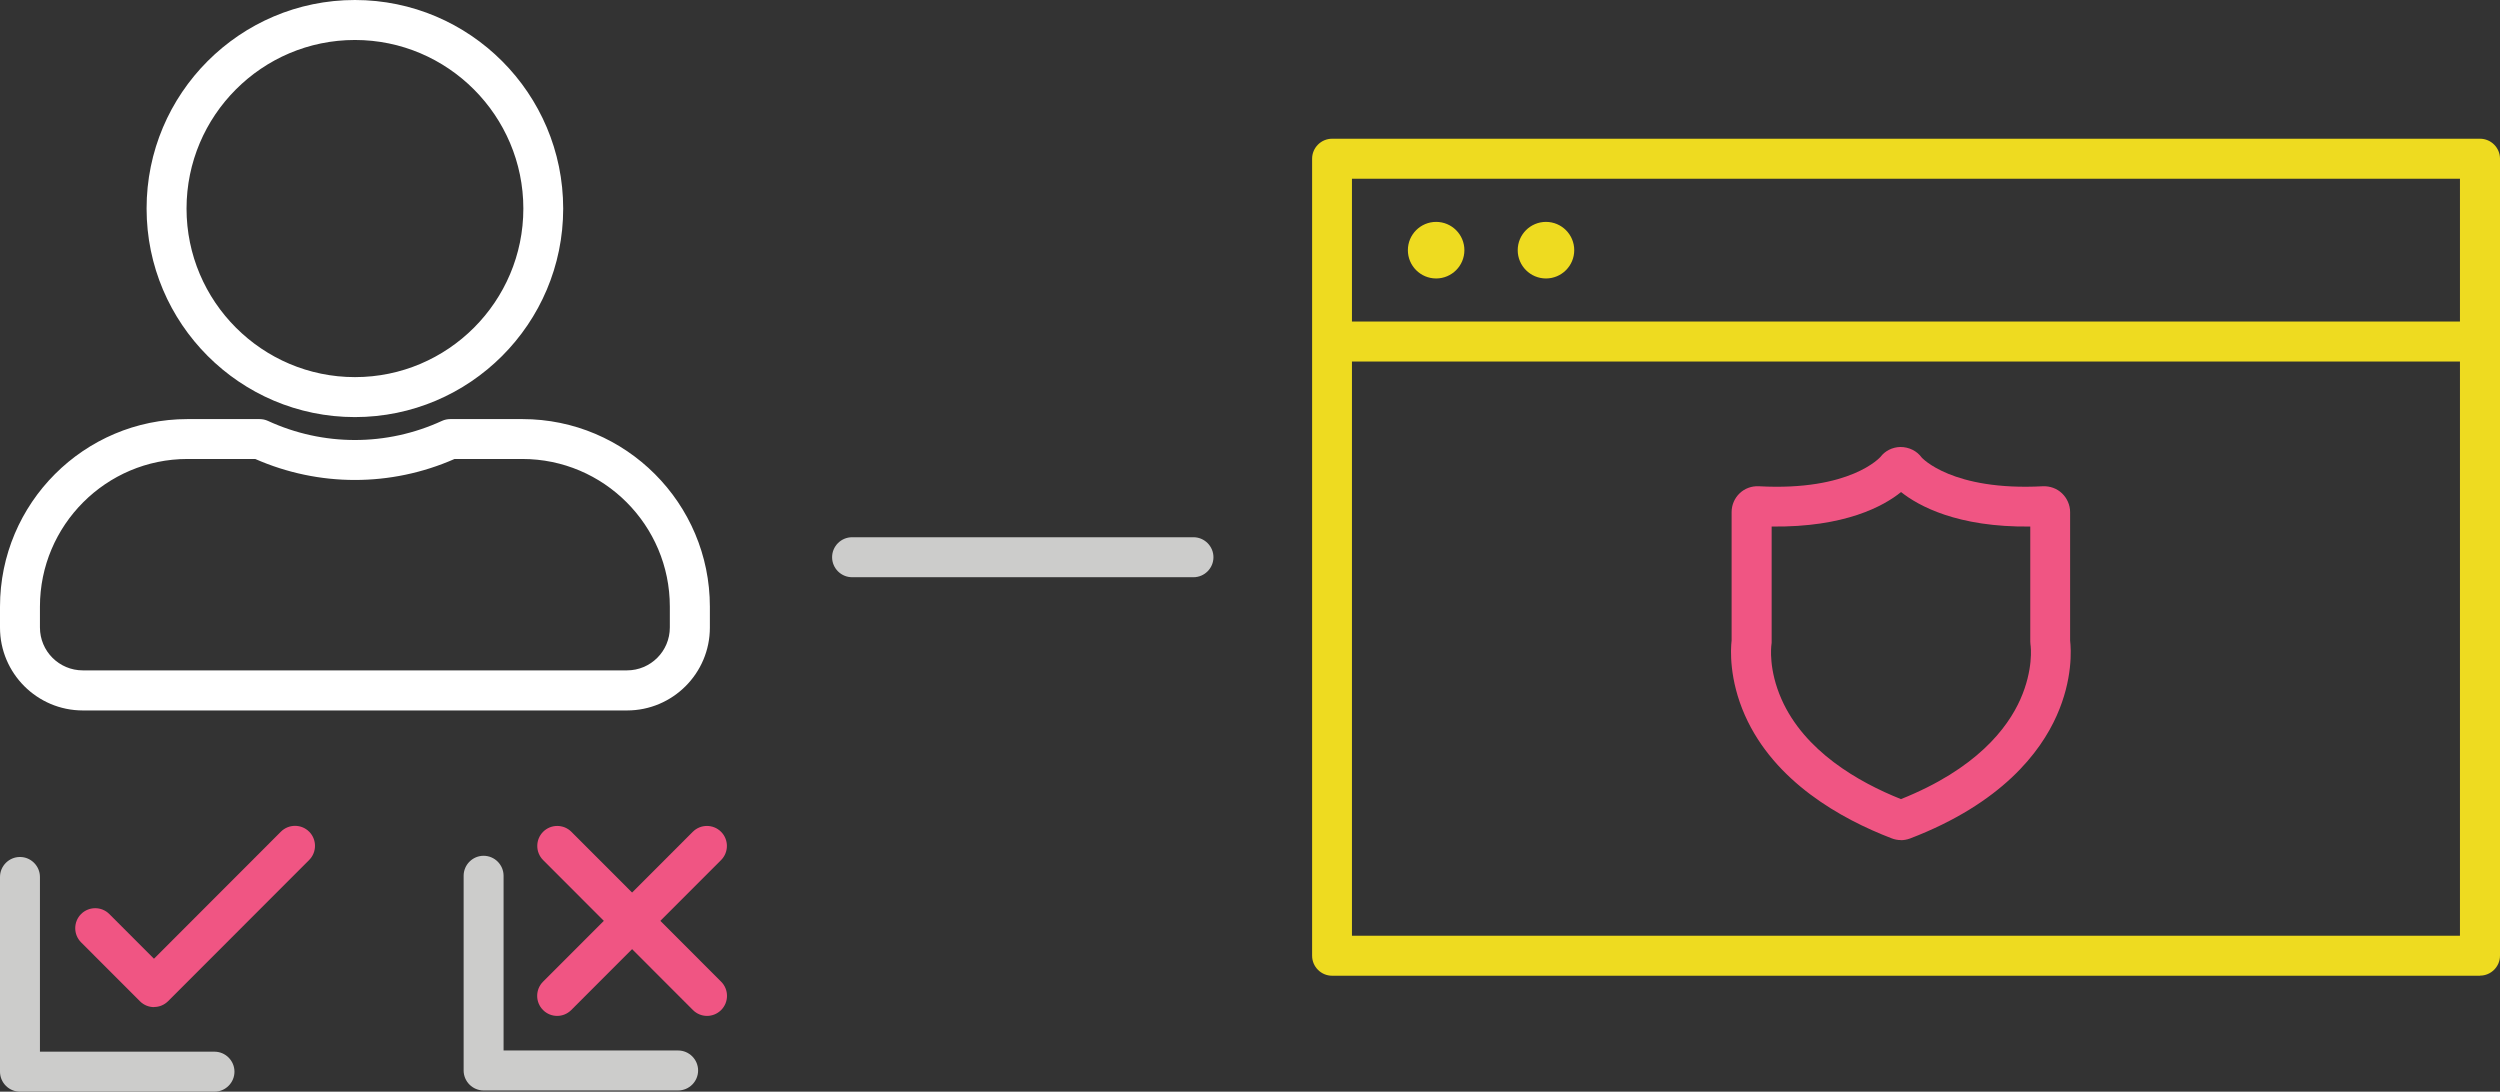
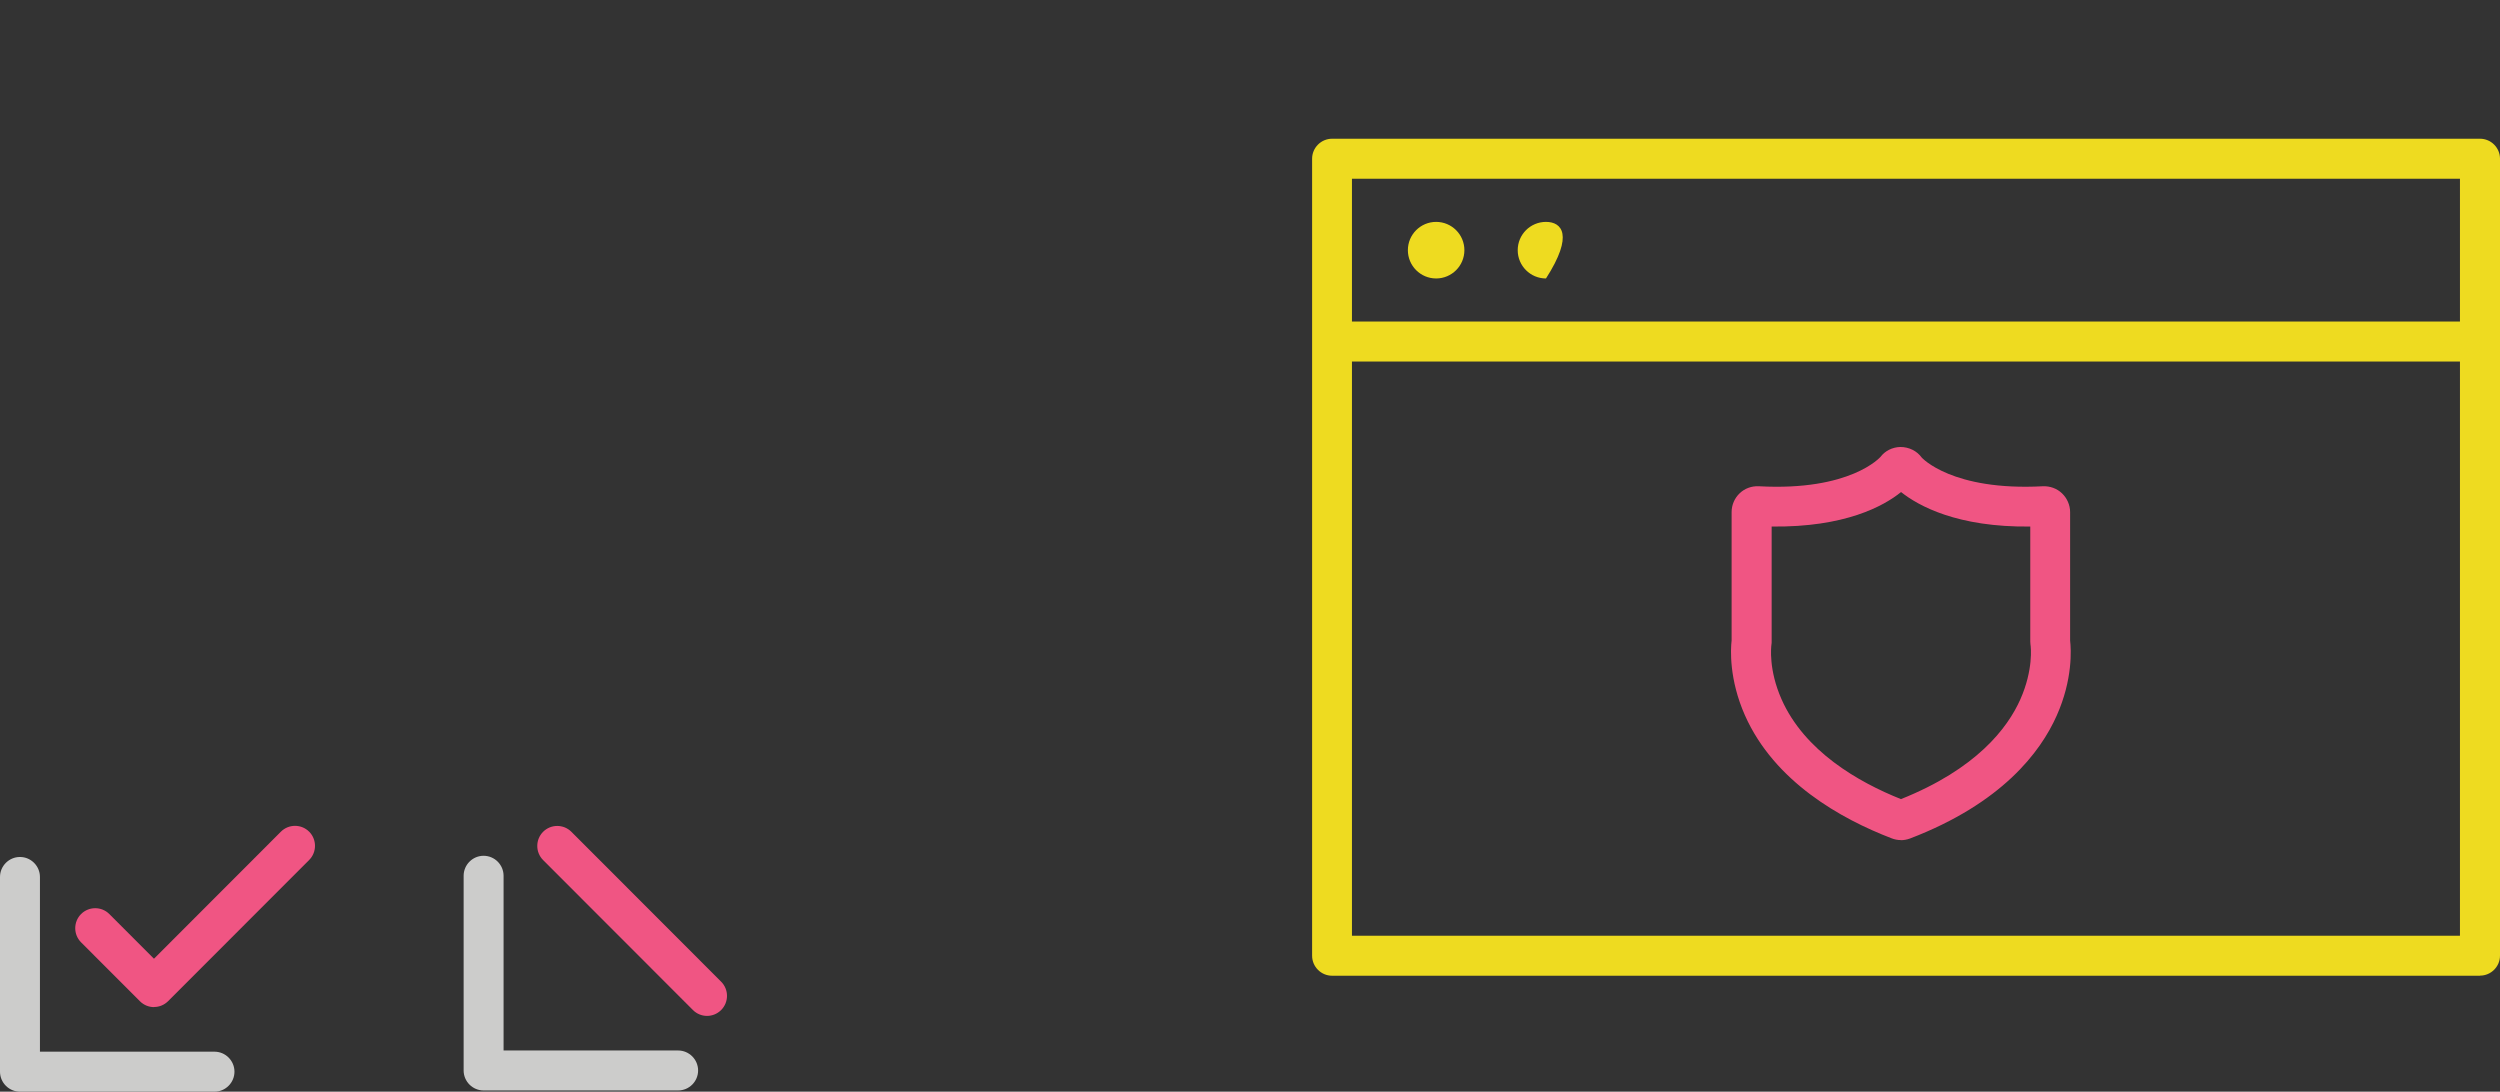
<svg xmlns="http://www.w3.org/2000/svg" width="300" height="131" viewBox="0 0 300 131" fill="none">
  <rect x="0" y="0" width="300" height="131" fill="#333333" stroke="none" />
  <g clip-path="url(#clip0_200_82)">
    <path d="M228.115 100.811C227.732 100.811 227.349 100.739 226.989 100.595C220.926 98.268 212.945 93.818 209.398 85.854C207.469 81.5 207.673 77.902 207.793 76.858V61.446C207.793 60.594 208.152 59.767 208.763 59.191C209.362 58.615 210.201 58.303 211.076 58.351C222.076 58.951 225.635 54.849 225.671 54.813C226.198 54.117 227.073 53.662 228.032 53.638C229.098 53.638 230.033 54.117 230.608 54.909C230.608 54.909 234.215 58.939 245.143 58.351C245.994 58.315 246.833 58.615 247.444 59.203C248.055 59.791 248.414 60.606 248.414 61.458V76.87C248.534 77.914 248.75 81.512 246.809 85.866C244.855 90.268 240.218 96.397 229.206 100.619C228.846 100.751 228.475 100.823 228.092 100.823L228.115 100.811ZM228.703 96.121C228.703 96.121 228.715 96.121 228.727 96.121C228.727 96.121 228.715 96.121 228.703 96.121ZM212.598 63.185V77.002C212.598 77.11 212.598 77.218 212.574 77.338C212.538 77.638 212.214 80.361 213.784 83.911C216.54 90.136 222.975 93.842 228.115 95.893C237.15 92.283 240.901 87.401 242.447 83.911C244.017 80.361 243.705 77.638 243.657 77.338C243.645 77.23 243.633 77.122 243.633 77.002V63.185C234.886 63.293 230.212 60.702 228.127 59.047C226.054 60.726 221.393 63.293 212.598 63.185ZM210.812 63.125C210.812 63.125 210.812 63.125 210.824 63.125C210.824 63.125 210.824 63.125 210.812 63.125ZM226.773 57.752C226.773 57.752 226.833 57.824 226.869 57.86C226.821 57.8 226.785 57.764 226.773 57.752ZM229.47 57.74C229.47 57.74 229.446 57.776 229.434 57.788C229.446 57.776 229.458 57.752 229.47 57.74Z" fill="#F05583" />
-     <path d="M75.24 85.254H9.934C4.458 85.254 0 80.793 0 75.311V72.804C0 60.391 10.089 50.291 22.492 50.291H31.143C31.491 50.291 31.838 50.363 32.15 50.507C38.788 53.566 46.397 53.566 53.036 50.507C53.347 50.363 53.695 50.291 54.042 50.291H62.694C75.096 50.291 85.185 60.391 85.185 72.804V75.311C85.185 80.793 80.728 85.254 75.252 85.254H75.24ZM22.492 55.077C12.738 55.077 4.793 63.029 4.793 72.792V75.299C4.793 78.142 7.094 80.445 9.934 80.445H75.24C78.08 80.445 80.38 78.142 80.38 75.299V72.792C80.38 63.029 72.448 55.077 62.682 55.077H54.545C46.912 58.435 38.261 58.435 30.628 55.077H22.492ZM42.587 50.051C28.806 50.051 17.591 38.825 17.591 25.032C17.579 11.226 28.794 0 42.587 0C56.379 0 67.583 11.226 67.583 25.032C67.583 38.837 56.367 50.051 42.587 50.051ZM42.587 4.798C31.443 4.798 22.384 13.877 22.384 25.032C22.384 36.174 31.455 45.254 42.599 45.254C53.743 45.254 62.802 36.174 62.802 25.032C62.802 13.889 53.731 4.798 42.599 4.798H42.587Z" fill="white" />
    <path d="M25.739 131H2.397C1.078 131 0 129.92 0 128.601V105.236C0 103.917 1.078 102.838 2.397 102.838C3.715 102.838 4.793 103.917 4.793 105.236V126.202H25.739C27.057 126.202 28.136 127.282 28.136 128.601C28.136 129.92 27.057 131 25.739 131Z" fill="#CCCCCB" />
    <path d="M18.477 120.853C17.866 120.853 17.255 120.613 16.788 120.145L9.73 113.081C8.795 112.145 8.795 110.622 9.73 109.686C10.665 108.751 12.187 108.751 13.121 109.686L18.477 115.048L33.708 99.803C34.642 98.868 36.164 98.868 37.099 99.803C38.033 100.739 38.033 102.262 37.099 103.198L20.179 120.133C19.712 120.601 19.101 120.841 18.489 120.841L18.477 120.853Z" fill="#F05583" />
    <path d="M81.375 130.856H58.032C56.714 130.856 55.636 129.777 55.636 128.457V105.093C55.636 103.773 56.714 102.694 58.032 102.694C59.351 102.694 60.429 103.773 60.429 105.093V126.058H81.375C82.693 126.058 83.772 127.138 83.772 128.457C83.772 129.777 82.693 130.856 81.375 130.856Z" fill="#CCCCCB" />
-     <path d="M66.852 121.908C66.241 121.908 65.629 121.669 65.162 121.201C64.228 120.265 64.228 118.742 65.162 117.806L83.136 99.815C84.071 98.88 85.593 98.88 86.527 99.815C87.462 100.751 87.462 102.274 86.527 103.21L68.553 121.201C68.086 121.669 67.475 121.908 66.864 121.908H66.852Z" fill="#F05583" />
    <path d="M84.838 121.908C84.227 121.908 83.616 121.669 83.148 121.201L65.174 103.21C64.24 102.274 64.24 100.751 65.174 99.815C66.109 98.88 67.631 98.88 68.565 99.815L86.539 117.806C87.474 118.742 87.474 120.265 86.539 121.201C86.072 121.669 85.461 121.908 84.85 121.908H84.838Z" fill="#F05583" />
    <path d="M172.336 33.416C174.209 33.416 175.727 31.896 175.727 30.021C175.727 28.147 174.209 26.627 172.336 26.627C170.463 26.627 168.945 28.147 168.945 30.021C168.945 31.896 170.463 33.416 172.336 33.416Z" fill="#EEDB20" />
-     <path d="M185.517 33.416C187.39 33.416 188.908 31.896 188.908 30.021C188.908 28.147 187.39 26.627 185.517 26.627C183.644 26.627 182.126 28.147 182.126 30.021C182.126 31.896 183.644 33.416 185.517 33.416Z" fill="#EEDB20" />
+     <path d="M185.517 33.416C188.908 28.147 187.39 26.627 185.517 26.627C183.644 26.627 182.126 28.147 182.126 30.021C182.126 31.896 183.644 33.416 185.517 33.416Z" fill="#EEDB20" />
    <path d="M297.604 117.087H159.85C158.532 117.087 157.453 116.007 157.453 114.688V19.047C157.453 17.727 158.532 16.648 159.85 16.648H297.604C298.922 16.648 300 17.727 300 19.047V114.676C300 115.995 298.922 117.075 297.604 117.075V117.087ZM162.234 112.289H295.195V43.383H162.234V112.289ZM162.234 38.585H295.195V21.446H162.234V38.585Z" fill="#EEDB20" />
-     <path d="M143.218 69.266H102.249C100.931 69.266 99.852 68.187 99.852 66.867C99.852 65.548 100.931 64.469 102.249 64.469H143.218C144.536 64.469 145.614 65.548 145.614 66.867C145.614 68.187 144.536 69.266 143.218 69.266Z" fill="#CCCCCB" />
  </g>
  <defs>
    <clipPath id="clip0_200_82">
      <rect width="300" height="131" fill="white" />
    </clipPath>
  </defs>
</svg>